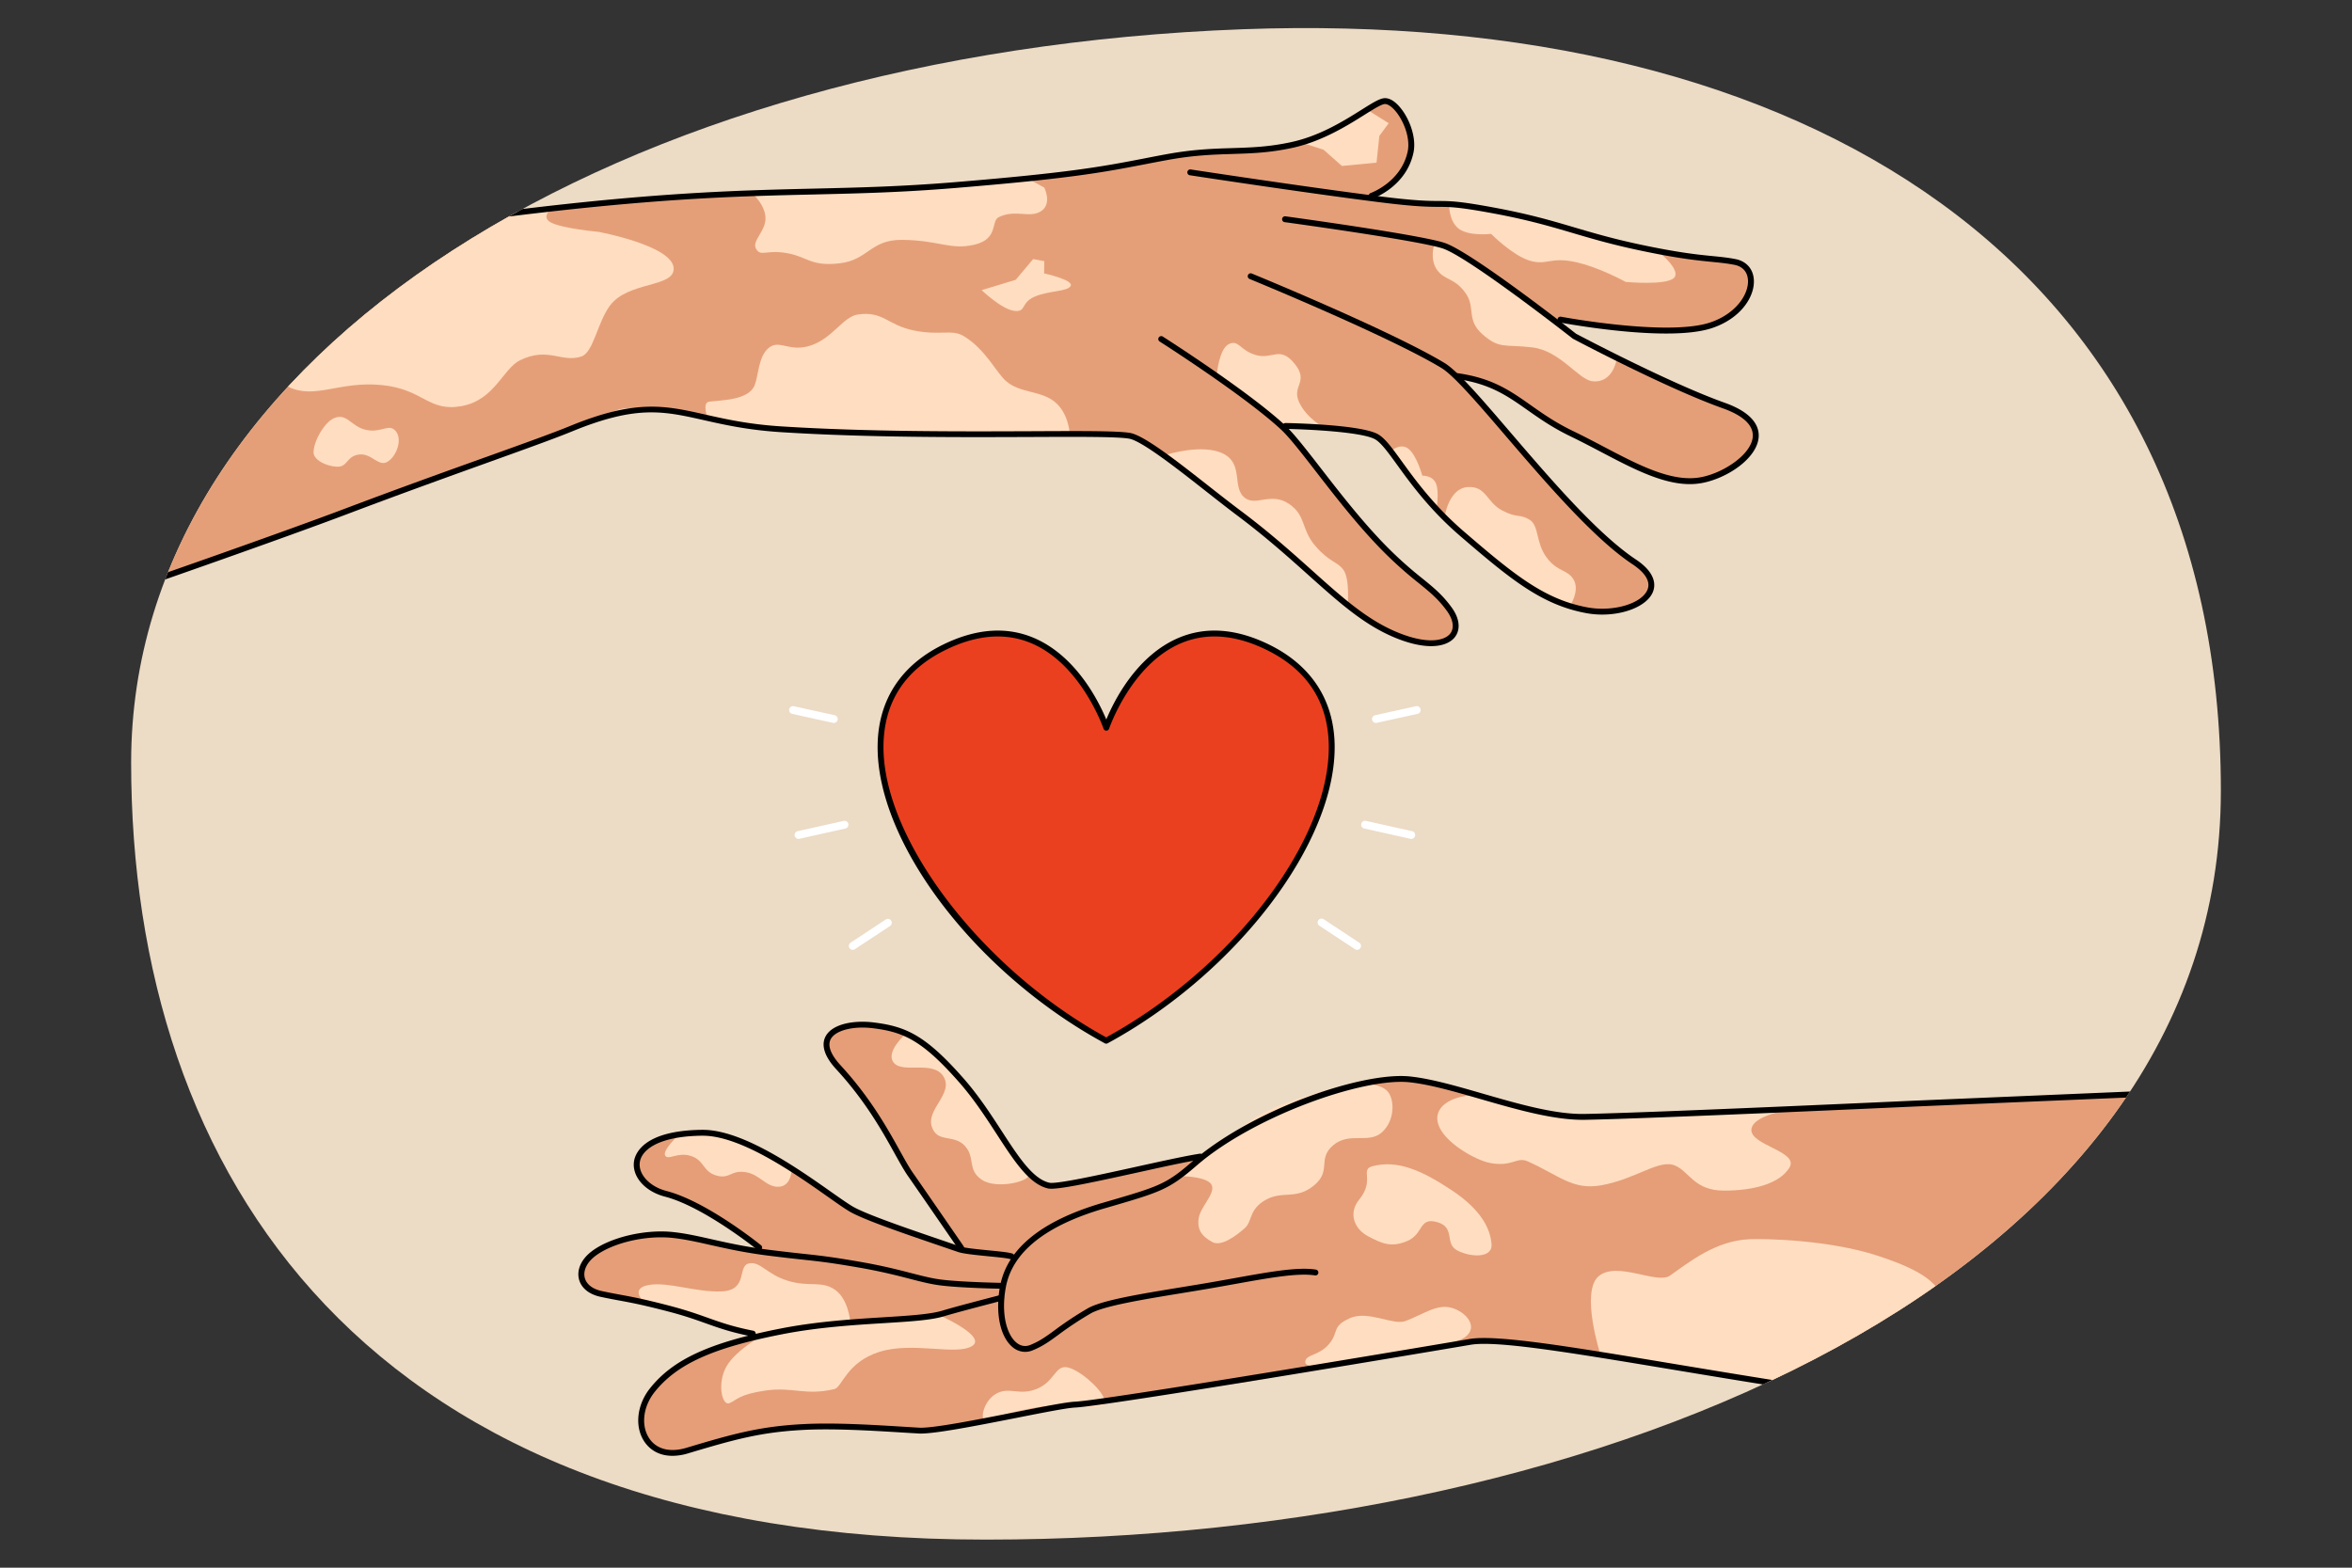
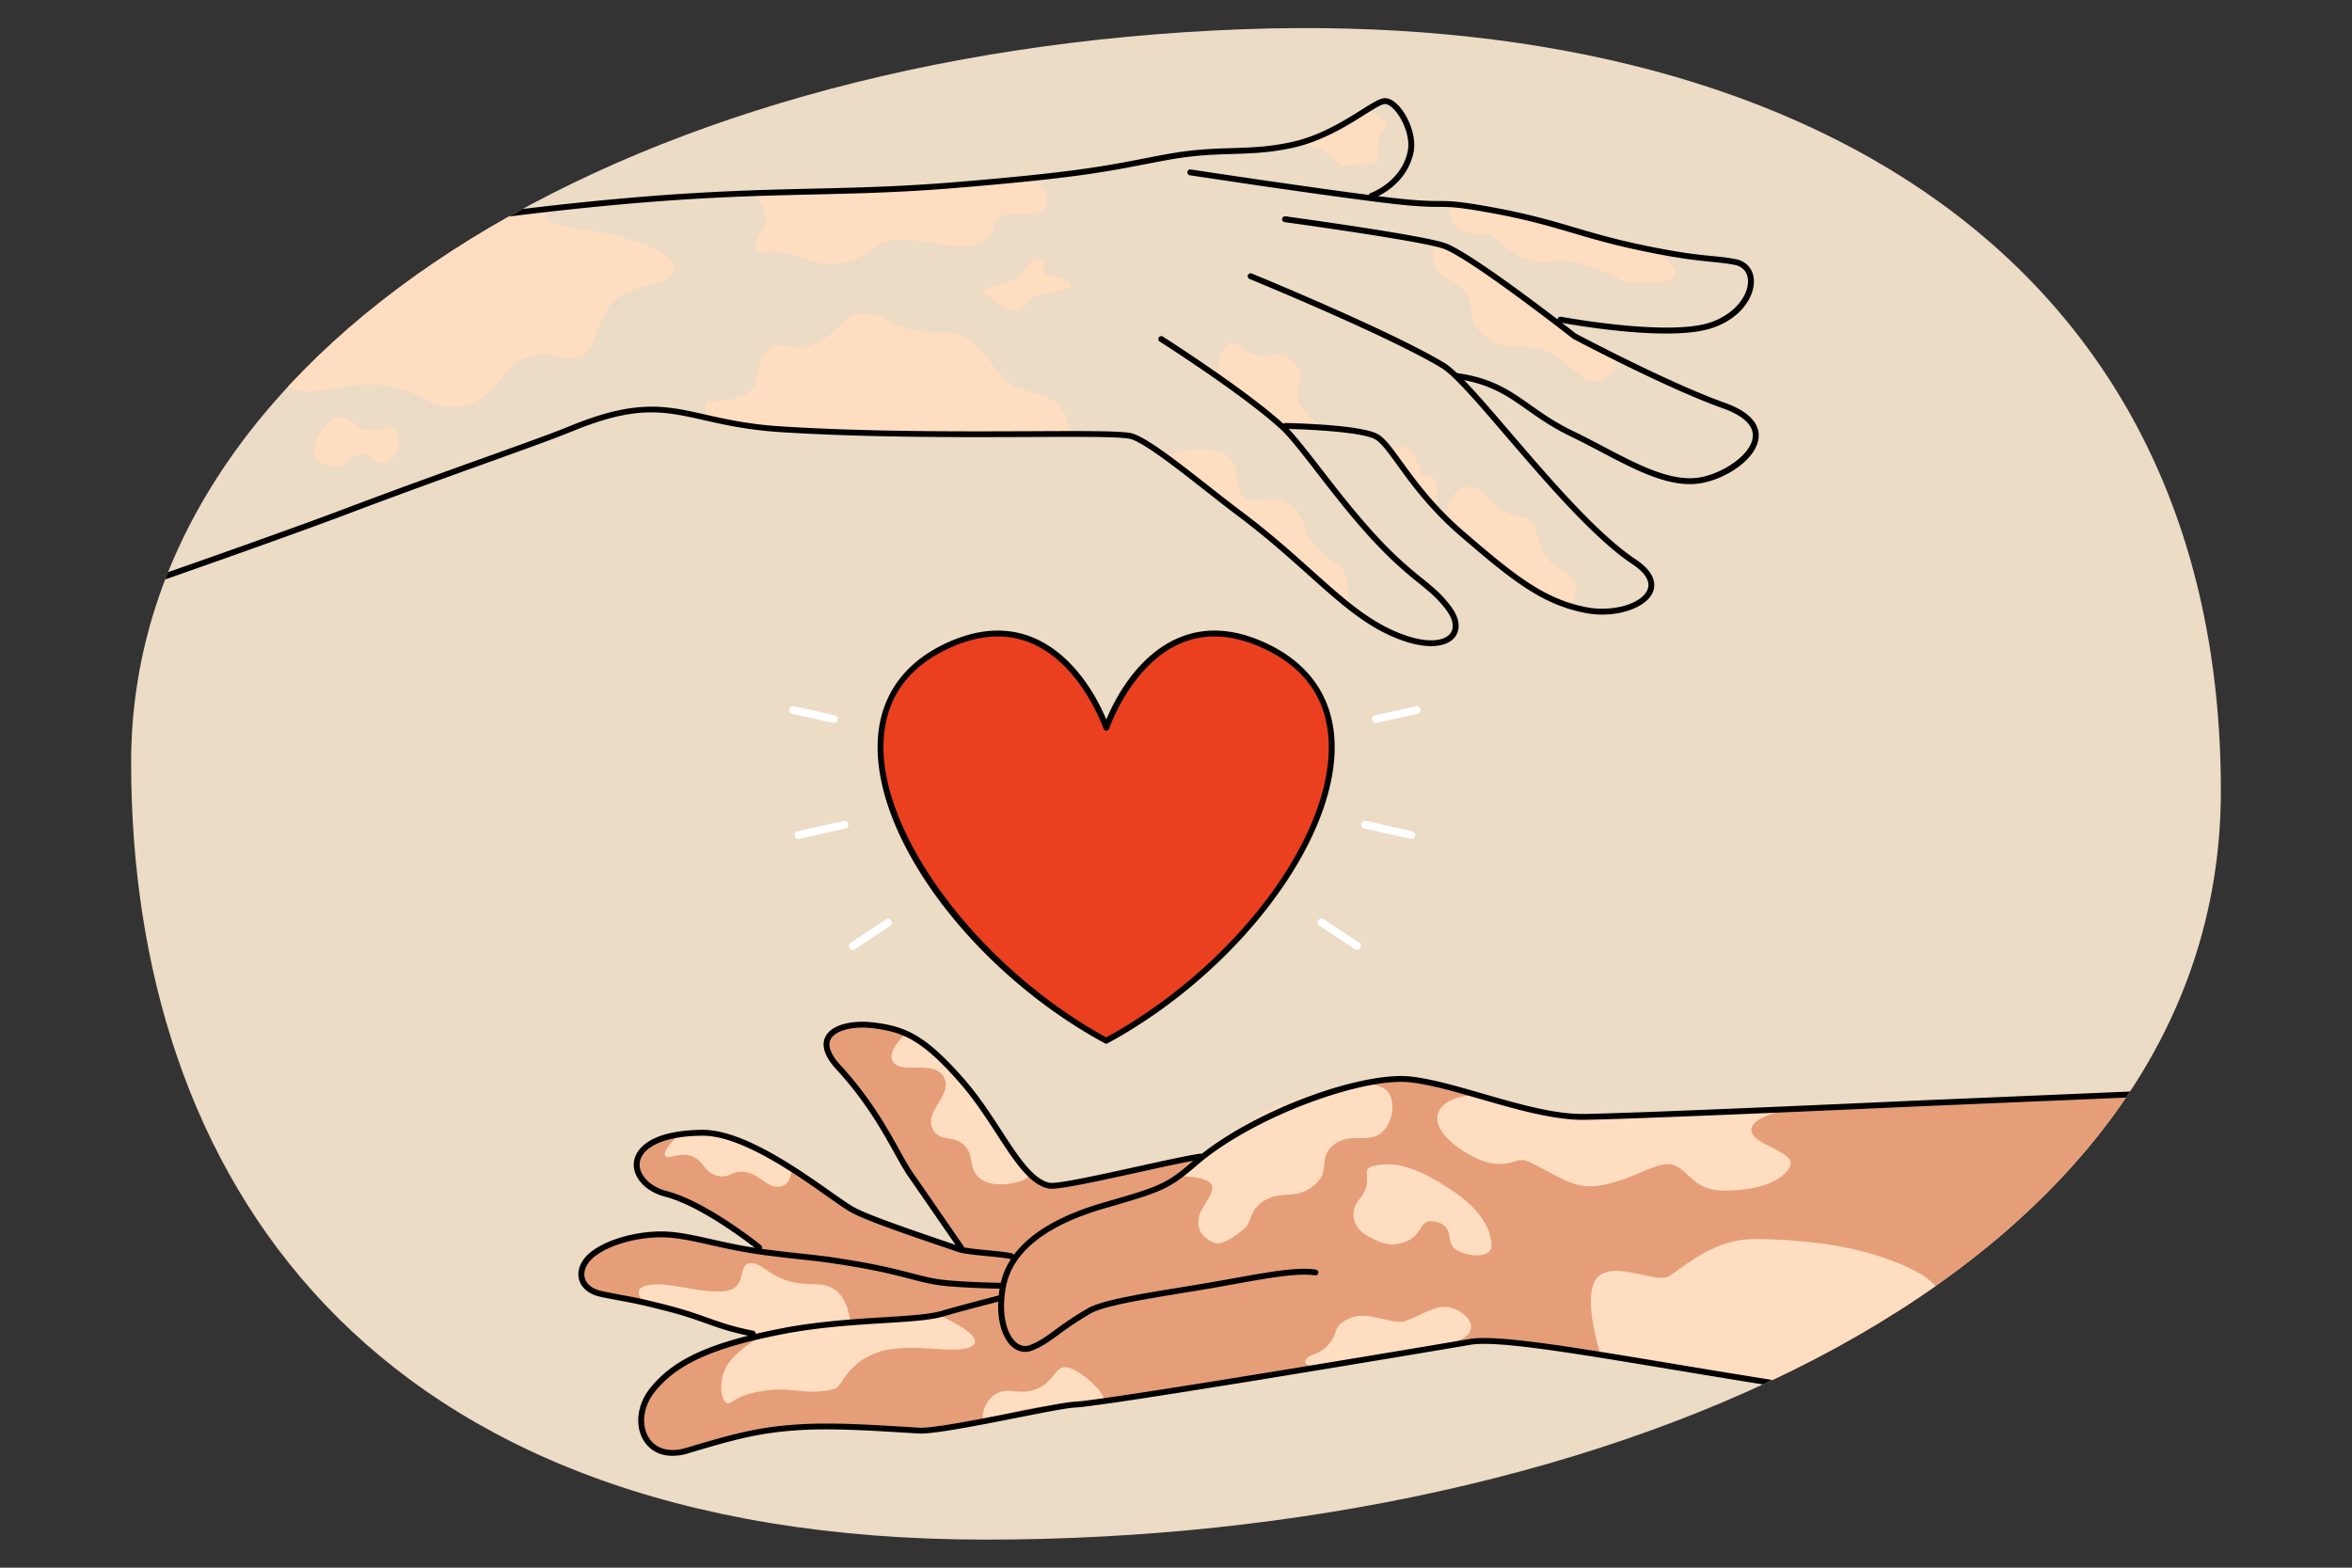
<svg xmlns="http://www.w3.org/2000/svg" id="_Layer_" viewBox="0 0 2742 1828">
  <rect x="0" y="0" width="2742" height="1828" fill="#333333" stroke="none" />
  <defs>
    <clipPath id="clip-path">
      <path d="M152.88,889.18c0,478.88,272,906.09,996.1,906.09s1440.14-306,1440.14-873.09c0-618.18-489-912.09-1140.11-888.09C719.81,61,152.88,410.3,152.88,889.18Z" style="fill:none" />
    </clipPath>
  </defs>
  <g style="clip-path:url(#clip-path)">
    <path d="M2710.18-8.94h-2742v1828h2742Z" style="fill:#ecdbc5" />
    <path d="M1289.63,1213.52c-209.49-113.74-360.29-375.09-188.27-459,134.43-65.56,188.41,94,188.41,94s53.49-159.6,187.92-94c172,83.9,21.44,345.27-188.06,459Z" style="fill:#eb401f" />
    <path d="M1287.71,1216.38c-150.85-82-267-235.11-264.54-348.67,1.14-52.14,27.66-92.34,76.69-116.26,37.85-18.45,73.08-21.11,104.76-7.89C1254.51,764.39,1281,818,1289.75,839c8.66-21,35-74.57,84.74-95.41,31.61-13.25,66.84-10.61,104.7,7.86,49.07,23.93,75.6,64.16,76.74,116.35,2.48,113.64-113.77,266.83-264.67,348.75a3.41,3.41,0,0,1-1.63.42A3.47,3.47,0,0,1,1287.71,1216.38Zm89.46-466.48c-58.25,24.38-83.9,99-84.16,99.76a3.42,3.42,0,0,1-3.24,2.33h0a3.43,3.43,0,0,1-3.25-2.32c-.26-.76-26.15-75.43-84.58-99.79-29.77-12.42-63.11-9.81-99.08,7.73-47.24,23-71.75,60.13-72.84,110.25-2.38,109,113.94,262,259.63,341.76,148-81,261.85-230.79,259.43-341.67-1.1-50.16-25.62-87.28-72.89-110.34-21.1-10.29-41.27-15.44-60.33-15.44A99.24,99.24,0,0,0,1377.17,749.9Z" />
    <path d="M994.09,1107.58a4.54,4.54,0,0,0,2.51-.75l41.23-27.18a4.57,4.57,0,0,0-5-7.63l-41.22,27.18a4.57,4.57,0,0,0,2.52,8.38Z" style="fill:#fff" />
    <path d="M930.8,978.22a4.94,4.94,0,0,0,1-.11l53.77-12a4.56,4.56,0,0,0-2-8.91l-53.77,12a4.57,4.57,0,0,0,1,9Z" style="fill:#fff" />
    <path d="M972.21,843a4.57,4.57,0,0,0,1-9l-47.7-10.5a4.57,4.57,0,1,0-2,8.92l47.7,10.5A4.17,4.17,0,0,0,972.21,843Z" style="fill:#fff" />
    <path d="M1582.11,1107.58a4.56,4.56,0,0,0,2.51-8.38L1543.4,1072a4.57,4.57,0,1,0-5,7.63l41.23,27.18A4.52,4.52,0,0,0,1582.11,1107.58Z" style="fill:#fff" />
    <path d="M1645.4,978.22a4.57,4.57,0,0,0,1-9l-53.77-12a4.57,4.57,0,1,0-2,8.91l53.78,12A4.86,4.86,0,0,0,1645.4,978.22Z" style="fill:#fff" />
    <path d="M1604,843a4.15,4.15,0,0,0,1-.11l47.7-10.5a4.57,4.57,0,0,0-2-8.92L1603,834a4.57,4.57,0,0,0,1,9Z" style="fill:#fff" />
    <path d="M2516,1274.77l-5.28,388s-88.45-.93-230.73-19.35-338.37-54.33-338.37-54.33-203-27.38-224.8-25.1c-21.38,2.24-264.87,47.67-264.87,47.67s-202.8,26.55-226.79,28.23c-38.31,2.67-118,26-142.59,27-35.45,1.46-83.53-5.82-164.37,1.07s-92.58,18.73-132.21,25.26c-30.94,5.1-50.79-39.18-27-74.15s121-60.7,121-60.7L819.83,1538s-89-24-116.37-28.54c-27-4.44-35-27.27-16-43.93s33.82-25,80.71-25,120.37,20,120.37,20-36.4-36.66-71.27-52.29c-27.48-12.33-58.14-21.12-63.46-26.66s-31.35-35.31,14.94-52.9c12.53-4.77,45.52-13.93,86.77.63,57.29,20.23,133.92,79,149.51,87.35s118.48,41.06,118.48,41.06-38.83-54.44-66.49-96.55-22.41-41.92-46.11-75.1-27.35-36-42.9-52.84c-11.54-12.47-6.34-41.63,29.9-37.83s56.32-3.32,109.28,48.22,83.87,130.39,109.22,138.38c11.82,3.72,192.95-36.44,192.95-36.44s38.32-36.07,89-57.27c70.53-29.54,147.73-40.37,207.59-17.69,66.11,25,132.65,33.15,184.07,31.25,83.32-3.06,147.75-7.57,272.94-13.36C2319.15,1281.3,2476.19,1275.44,2516,1274.77Z" style="fill:#e59e78" />
    <path d="M2366.66,1653.55s23.42-21.72,9.19-40-29.83-24.23-66.08-33c-28.29-6.81-47-20.22-58.56-31.28s27.88-19.59,12.57-40.36c-9.12-12.38-17.59-25.94-74.8-44.67s-131.76-20-149.1-19.28c-39.55,1.62-69.56,26-93,42.46-15.15,10.63-61.57-17.38-83.13.67s2.13,91.69,2.13,91.69,119,18.61,224.21,36.76C2215.58,1638.29,2366.66,1653.55,2366.66,1653.55Z" style="fill:#ffddc0" />
    <path d="M2096.49,1292.37s-52.65,5.81-54.65,24.44,55.86,25.66,44.37,44.63-42.41,27-76.6,26.87-40-21.72-56.28-29c-19-8.51-45.24,15.51-86.95,22.88-33,5.83-48.93-11.75-85.37-28-12.84-5.72-17.71,6.85-43.82,1.91-17.38-3.3-53.5-24-60.35-44.81s15.63-33.17,40-34.09c22.84-.87,39.81,14.76,84.15,20.33s76.42,3.66,102.24,2.57S2096.49,1292.37,2096.49,1292.37Z" style="fill:#ffddc0" />
    <path d="M1675.2,1425c22,6,8.56,24.63,23.18,32.78s42.06,10.23,40.49-7.31-11.48-39.46-46.76-62.84-63.38-35.33-92.06-27.76c-15,4,3.13,16.07-15.45,38.83-12.93,15.84-6,34.13,10.23,42.79s27.35,13.57,46.14,5.43S1653.91,1419.18,1675.2,1425Z" style="fill:#ffddc0" />
    <path d="M1708.65,1558.66c15-11.78.73-28.85-16.47-33.71s-33.45,8-53.69,15.45c-14.67,5.4-43.48-13-65-3.25s-12.12,16-24.22,30.21-27.1,11.4-27.56,20.73,31.23,1.7,31.23,1.7l78.77-13.26S1693.65,1570.44,1708.65,1558.66Z" style="fill:#ffddc0" />
    <path d="M1379.92,1371.57s29.63.64,33,11-14,25-15.63,38.92,5.19,20.81,16,26.79,29-8.35,37.94-16.21,4.46-21.85,24.39-33,35.29.48,56.27-16.79,3.4-30.81,22.41-46.89,41.37-1,56.91-15.18,14.46-38.6,6.55-47.54-26.24-9.12-30.22-9.2-89.41,14.17-129.2,43.08S1403.25,1354,1379.92,1371.57Z" style="fill:#ffddc0" />
    <path d="M1198.9,1368.7c5.34,8-36.3,18.92-54.11,7.07s-7.12-26-20.22-39.88-32.28-2.53-38.4-22.61,25.53-38.12,13.92-57.73-46.76-3.52-57.82-16,13.56-33.91,13.56-33.91c23.39,8.16,52.6,34.52,76,67.48S1193.55,1360.69,1198.9,1368.7Z" style="fill:#ffddc0" />
    <path d="M1263.37,1640c9.47,1.18,28.91,3.15,23.63-9.8s-30.86-34.69-44-36-14,17.24-34.58,25.42-31.82-3.12-47.15,5.56-19.35,32.34-11.79,30.15,41.55-12.67,69.65-15.63S1253.91,1638.86,1263.37,1640Z" style="fill:#ffddc0" />
    <path d="M1093.27,1532.76s58.24,25.36,40,36.77-69-5.35-107.71,6.7-43.73,41.37-52.8,43.51c-33.85,8-48.3-2.85-80.07,1.68s-33.6,11.22-42.31,14.75-14.57-23.18-3.52-42.75,44.62-38,44.62-38l99.81-12.86Z" style="fill:#ffddc0" />
    <path d="M991.14,1540.73s-1.92-25.79-17.68-36.81-29.74-2.8-54.9-10.45-32.24-23.29-45.73-20.17-.22,31.49-32,32.55c-30.36,1-61.18-11.22-83.76-7.62s-7.71,18.63-7.71,18.63l132.59,42Z" style="fill:#ffddc0" />
    <path d="M923.05,1363.25s-.1,19.83-15.07,20.56-21.79-14.45-38.94-17.06-18.22,8.61-34.08,3.91-13.58-17.54-29.35-22.7-26.6,5.61-30.16-.56,15.94-24.12,15.94-24.12,21.6-9.8,54.5.19S923.05,1363.25,923.05,1363.25Z" style="fill:#ffddc0" />
-     <path d="M163.62,328.94l-1.84,354.25S598.64,526.17,720.05,478c22.14-8.79,117.18,12.07,154.76,19.19,12.12,2.29,108.23,8.56,205.3,9.53,107.25,1.07,216.74-3.1,239.37,1.48,13.48,2.73,81.48,53,144,104.34C1532.72,669.47,1580,722,1629,741.4c59.71,23.67,96.21-9.31,41.21-50.24C1605,642.61,1497,497.51,1497,497.51s75.22,2.89,104.24,8.43c12.43,2.37,32.55,48.35,80.38,96.33,57,57.19,110.3,94.13,168.74,109.18s94.8-30.92,59.32-56.25C1856.56,617.26,1792.49,547,1792.49,547l-95.42-108.3s32.61,1.17,75.76,32.14c45.56,32.7,152.07,88.73,191.19,90.47,62.66,2.79,117.64-62.27,53.64-84.37-53.69-18.53-183.77-83.72-183.77-83.72l-21.72-20.3s138.3,26,185.5,5.15c55.65-24.6,59.73-74.83,13.12-74.21-58.38.77-194.39-41.08-260.66-56.54-45.66-10.66-152.38-14.72-152.38-14.72s94.31-45.75,17-116.57c0,0-42.73,31.69-98.07,50.22-32,10.71-92.37,6.91-137.71,15.28-38,7-207.25,28.84-207.25,28.84s-168.37,10.88-421.84,23.35C492.12,246.35,163.62,328.94,163.62,328.94Z" style="fill:#e59f78" />
    <path d="M1571.21,705.34s2.56-30.14-4.92-40.65-15.51-8.19-32.66-27.87-10.51-35.36-30.85-49.25-37.7,2.21-50.49-6.33c-17-11.39-1.65-39.47-25.77-52s-66.64.92-66.64.92l103.8,80.68Z" style="fill:#ffddc0" />
    <path d="M1831,705.41s10.67-16.75,3.72-29.21-18.9-8.81-31.78-26.35-8.31-36.66-19.76-43.82-14-1.36-32.08-10.88-18.33-28.64-40.09-27.21-26.64,33.79-26.64,33.79,37.23,33.23,70.74,63S1831,705.41,1831,705.41Z" style="fill:#ffddc0" />
    <path d="M1674.57,594.12s3.66-20.35-.45-30.22-16-9.22-16-9.22-6.14-22.93-15.76-31.06-21.37,2.76-21.37,2.76l20.85,28.11Z" style="fill:#ffddc0" />
    <path d="M1544.8,499.42s-21.44-11.22-30.33-30.53,12.06-23.33-5.15-44.7-25.63-4.8-44.74-10.07-20.31-18.37-31.78-13-14.07,34.38-14.07,34.38L1495.61,498Z" style="fill:#ffddc0" />
    <path d="M1933.56,293.51s27.37,21.92,17.8,30.73-56.1,4.5-56.1,4.5-31.64-17.63-60-23.46-32.63,4.75-52.55-1.57-44.37-31-44.37-31-24.78,2.94-37-5.49S1689.39,239,1689.39,239l107.76,18.51Z" style="fill:#ffddc0" />
    <path d="M1884.94,418s-31.39-13.67-52.62-28.76c-39.4-28-63.82-52-103.87-78.05s-56.34-26.12-56.34-26.12-5.67,16.83,3.11,29.43,19.8,8.94,32.79,26.43.59,31.51,20.34,48.9,25.21,11.43,57.86,15.23,53.88,37.46,70,39.44C1880.94,447.5,1884.94,418,1884.94,418Z" style="fill:#ffddc0" />
    <polygon points="1593.78 127.88 1618.96 143.69 1608.08 158.44 1604.78 189.65 1564.42 193.51 1543.02 174.59 1515.13 165.68 1559.49 148.88 1593.78 127.88" style="fill:#ffddc0" />
    <path d="M1196.06,207l21.41,11.78s9.49,18.87-3.83,27.51-30-2.7-49.44,7c-9.08,4.56,0,25.41-28.13,32s-41.23-5.14-84.18-5.59c-37.4-.39-39.51,23.51-73.18,27.37s-37.17-7.71-61.5-11.95-30.18,4.69-35.79-5,13-21.29,10.87-38.3-19.18-29.73-19.18-29.73l164.23-1.44Z" style="fill:#ffddc0" />
    <path d="M1217.46,304.53l-.21,14.26s34.47,7.57,31,14.51S1222.56,338.71,1206,346s-9.12,18.47-23.91,16.4-37.66-24.09-37.66-24.09l39.73-12.06,20.28-24.13Z" style="fill:#ffddc0" />
    <path d="M1247.05,505.15s-1.33-24-17.94-37-40.09-9.56-56.42-23.92c-11.25-9.9-23.84-37-49.06-52.26-14.09-8.53-27.35-.33-58.3-6.63s-35.62-23.05-65.5-18.57c-16.62,2.48-29,27.27-54.11,35.92s-36.7-7.26-49.21,2.71S884.53,437,879.88,449c-6.94,17.84-38.88,17.53-53,19.33-8.73,1.12-2,18.81-2,18.81s78.8,17.15,191.31,17.17C1124.91,504.31,1247.05,505.15,1247.05,505.15Z" style="fill:#ffddc0" />
    <path d="M645.7,241.53S629,252.06,642,259.26s55.54,11.05,55.54,11.05,85.52,15.81,87.8,41.94c2.05,23.46-53.27,15.24-74.46,44.39-14.79,20.33-19,54.45-33.29,59.11-23.1,7.52-38.44-11.67-71.21,4.27-20.14,9.79-29.42,46.4-68.29,53.51s-44.24-19.88-93.46-24.59S367,466.14,336.3,451.05s-7.75-39.82-14.36-62.47-9.57-15.76-11.82-31.52S313,325.54,313,325.54l-7.12-14.13,35.6-21.1L486.24,263.1Z" style="fill:#ffddc0" />
    <path d="M461.33,502.68c8,9.46,1.41,28.78-9.31,35.61S433.31,528,418.43,530s-12.83,15-26.06,14.19-27.4-8.36-26.85-17.39c.88-14.61,13.48-34.66,23.85-39.16C404.74,481,409,497.55,427,501.31S453.33,493.21,461.33,502.68Z" style="fill:#ffddc0" />
    <path d="M166.27,331.29a3.22,3.22,0,0,0,.86-.11c2.06-.53,208.72-53.39,456.77-82.42,153.86-18,241.07-20.06,325.4-22,52.35-1.24,101.8-2.4,163.6-7.48,136-11.16,173.74-18.44,221.54-27.66,8.24-1.59,16.75-3.23,26.11-4.95,31-5.72,54-6.43,76.15-7.12,22.34-.7,43.43-1.35,70.14-7.16,34.6-7.52,64.27-26.16,83.9-38.5,10-6.28,18.65-11.71,23.08-12.5,2.83-.52,6.92,1.64,11.08,5.94,10.52,10.86,19.71,32.79,16.21,49.27-7.58,35.64-42.69,48.3-43,48.42a3.43,3.43,0,1,0,2.26,6.47c1.59-.56,39.11-14.1,47.48-53.46,4-18.94-6-43.08-18-55.47-5.94-6.14-11.89-8.87-17.21-7.92-5.73,1-14,6.24-25.51,13.45-20.38,12.8-48.29,30.33-81.71,37.6-26.1,5.67-46.89,6.32-68.9,7-22.43.69-45.62,1.41-77.18,7.23-9.38,1.72-17.91,3.37-26.17,5-47.59,9.18-85.19,16.43-220.8,27.56-61.6,5.06-110.95,6.22-163.2,7.45-84.49,2-171.86,4.06-326,22.1C374.57,271,167.48,324,165.42,324.55a3.42,3.42,0,0,0,.85,6.74Z" />
    <path d="M1942.38,388.9c20.42,0,39.41-1.69,53.28-6.27,33.86-11.18,50.31-36.9,49-56.52-.8-12.61-8.8-21.58-21.39-24-9.24-1.79-17.31-2.59-26.67-3.51-16.73-1.64-39.65-3.9-84.94-13.56-31.88-6.81-54.45-13.46-76.26-19.9-27-8-52.55-15.5-93.91-23.16-40.37-7.48-50.31-7.54-64.07-7.61-11.93-.07-26.77-.15-68-5.32-87.21-11-219.8-31.24-221.13-31.44a3.43,3.43,0,1,0-1,6.78c1.33.2,134,20.49,221.32,31.46,41.62,5.23,56.69,5.31,68.8,5.37,13.41.08,23.1.13,62.86,7.49,41,7.6,66.37,15.08,93.22,23,21.94,6.48,44.63,13.17,76.77,20,45.67,9.75,68.81,12,85.7,13.69,9.56.94,17.11,1.68,26,3.41,9.61,1.86,15.24,8.16,15.85,17.72,1.06,16.58-14.13,39.6-44.37,49.59-49.44,16.33-172.45-6.59-173.69-6.83a3.43,3.43,0,0,0-1.27,6.74C1822.27,376.74,1887.49,388.9,1942.38,388.9Z" />
    <path d="M1970,564.51a76.79,76.79,0,0,0,14-1.25c29.78-5.52,64.31-28.77,66.26-53.31.93-11.64-5.19-28.08-39.57-40.31-63.51-22.59-167.26-77.29-173.29-80.48-7.71-6.05-123.29-96.39-153.72-106.08s-178.94-30-185.24-30.85a3.43,3.43,0,0,0-.93,6.79c1.54.21,154.15,21.05,184.09,30.59,29.65,9.44,150.59,104.18,151.81,105.13a2.78,2.78,0,0,0,.51.33c1.08.58,108.9,57.7,174.47,81,24,8.53,36.1,20,35,33.31-1.63,20.5-34,42.15-60.67,47.11-33.48,6.2-72.2-14.14-113.18-35.68-11.6-6.09-23.59-12.39-35.73-18.24-20.41-9.83-35-20.13-49.18-30.1-24.08-17-44.87-31.6-85.26-37.33a3.43,3.43,0,1,0-1,6.79c38.75,5.49,58.92,19.7,82.27,36.15,13.71,9.65,29.24,20.59,50.15,30.66,12,5.8,24,12.08,35.52,18.14C1903,546.18,1937.88,564.51,1970,564.51Z" />
    <path d="M1867.91,716.63c27.34,0,52.69-10.61,59.1-26.44,2.93-7.26,4.22-21.85-20.15-38-44.26-29.39-100.38-94.84-145.47-147.43-34.63-40.4-62-72.31-77.7-81.75-62.85-37.79-222.57-103.36-224.17-104a3.43,3.43,0,1,0-2.6,6.34c1.6.66,160.84,66,223.24,103.55,14.76,8.88,43.15,42,76,80.34C1801.55,562.1,1858,628,1903.07,657.87c10.65,7.07,22.35,18,17.58,29.75-6.62,16.35-40.06,26.16-70.13,20.59-50-9.27-85.38-38.1-143.63-88.25-35.27-30.37-56.86-60.21-72.63-82-11.12-15.35-19.14-26.45-27.33-31.38-19.43-11.72-104.64-13.26-108.26-13.32h-.06a3.43,3.43,0,0,0,0,6.86c24.13.4,90,3.39,104.83,12.33,7,4.21,15.07,15.38,25.31,29.53,16,22.07,37.84,52.29,73.72,83.18,59.14,50.93,95.12,80.21,146.85,89.79A102.17,102.17,0,0,0,1867.91,716.63Z" />
    <path d="M1668.4,753.43c13.75,0,22.86-4.39,27.57-10.31,7.06-8.87,5.79-21.77-3.38-34.5-10.74-14.92-21.21-23.42-34.47-34.19a458.35,458.35,0,0,1-51.65-47.77c-24-25.72-46.44-54.63-66.21-80.14-17.11-22.07-31.88-41.13-42.29-50.79-43.26-40.13-141.35-102.64-142.34-103.26a3.42,3.42,0,1,0-3.67,5.78c1,.63,98.54,62.8,141.34,102.51,10,9.28,24.62,28.13,41.54,50,19.87,25.62,42.38,54.67,66.62,80.62a465.49,465.49,0,0,0,52.34,48.41c13.36,10.86,23,18.7,33.23,32.87,7.27,10.1,8.61,19.9,3.58,26.23-6.66,8.37-27,12.9-62.33-1.92-34.73-14.55-62.9-39.78-98.56-71.72-23.54-21.08-50.23-45-83.72-70-10.38-7.77-22.3-17.13-34.91-27-37.91-29.8-77.1-60.61-93.66-63.44-14.38-2.47-56.55-2.28-114.93-2-80.71.34-191.21.81-292.12-5.65-37.67-2.41-64.47-8.44-88.11-13.77-46.92-10.56-80.81-18.19-157.79,13.38-19.86,8.15-54.1,20.45-97.44,36C521.77,549,465.42,569.21,403.82,592.5c-83.31,31.5-237.47,85-239,85.56a3.43,3.43,0,0,0,2.25,6.48c1.55-.54,155.8-54.1,239.2-85.63,61.54-23.27,117.86-43.52,163.12-59.79,43.42-15.62,77.71-27.94,97.71-36.15,75-30.74,106.28-23.7,153.68-13,23.89,5.38,51,11.47,89.19,13.92,101.13,6.47,211.79,6,292.58,5.66,55.87-.23,100-.42,113.74,1.94,14.85,2.55,56.84,35.55,90.58,62.08,12.65,9.94,24.6,19.32,35,27.14,33.25,24.86,59.82,48.65,83.25,69.64,36.15,32.37,64.7,57.93,100.49,72.93C1643,750.54,1657.24,753.43,1668.4,753.43Z" />
    <path d="M784,1697.57a63.28,63.28,0,0,0,18-2.82c54.28-16.26,84.94-24.85,135.09-27.42,35.6-1.82,79.57.89,114.89,3.06,6.8.42,13.26.81,19.26,1.15,16.68.9,67.73-9.15,112.73-18,30.78-6.09,59.85-11.85,69.4-12.26,35.28-1.54,411.51-64.73,460.94-73.18,30.29-5.18,115.3,8.94,232.94,28.49,47.2,7.85,100.69,16.74,158.31,25.66,199.94,30.94,402.38,44.71,404.4,44.84a3.42,3.42,0,1,0,.46-6.83c-2-.14-204.17-13.89-403.81-44.79-57.58-8.91-111.06-17.8-158.24-25.64-118.3-19.66-203.79-33.87-235.22-28.49-49.38,8.45-425.15,71.56-460.08,73.09-10.07.44-38,6-70.43,12.38-42.39,8.39-95,18.82-111,17.93-6-.34-12.43-.74-19.22-1.16-35.5-2.17-79.67-4.88-115.66-3-50.94,2.6-81.91,11.28-136.7,27.69-18.81,5.64-34.48,1.68-43-10.84-10-14.78-7.54-37,6-54.12,26-32.71,67.74-51.65,149-67.55,41.72-8.16,84.25-10.79,118.43-12.91,30.71-1.9,55-3.41,70.05-8,12.92-3.92,39.27-10.82,67.17-18.12a3.43,3.43,0,1,0-1.73-6.63c-29.18,7.63-54.38,14.23-67.43,18.19-14.3,4.34-39.42,5.9-68.49,7.7-34.38,2.13-77.15,4.78-119.31,13-83.07,16.26-126,35.88-153.08,70-15.4,19.4-18,45-6.32,62.22C758.76,1692,770.18,1697.57,784,1697.57Z" />
    <path d="M1195.2,1576.34a22.63,22.63,0,0,0,8.39-1.66c11.88-4.75,19.89-10.61,30-18a394.16,394.16,0,0,1,37.82-25.05c15.18-8.85,61.69-16.46,106.67-23.82,10.42-1.7,20.86-3.42,31-5.15,10.48-1.8,20.65-3.63,30.41-5.39,39.49-7.11,73.61-13.26,93.54-10.08a3.4,3.4,0,0,0,3.92-2.84,3.44,3.44,0,0,0-2.84-3.93c-21.09-3.35-54.08,2.59-95.84,10.11-9.74,1.75-19.88,3.58-30.35,5.37-10.14,1.74-20.58,3.44-31,5.14-47.7,7.81-92.75,15.18-109,24.68a400.4,400.4,0,0,0-38.41,25.43c-10.14,7.41-17.46,12.76-28.53,17.19-5.57,2.22-11.11,1.26-16-2.77-10.53-8.64-18.42-32-12.34-64.67,7.64-41.06,46.5-72,115.47-92l3-.87c61.89-18,71.4-20.8,103.38-48.49,67.39-58.37,195.19-103.22,248.62-97.56,23.71,2.49,52.79,10.89,83.57,19.78,41.87,12.09,85.16,24.52,120.75,24,76-1.33,382.8-15.4,385.89-15.54l283.37-12a3.42,3.42,0,0,0,3.28-3.57,3.37,3.37,0,0,0-3.57-3.27l-283.38,12c-3.1.15-309.86,14.21-385.72,15.53-34.59.64-77.33-11.75-118.71-23.7-31.09-9-60.45-17.45-84.76-20-56-5.83-184,38.75-253.83,99.2-30.84,26.71-38.81,29-100.8,47.08l-3,.87c-71.67,20.81-112.14,53.57-120.3,97.38-5.8,31.16,0,59.12,14.73,71.23A22.8,22.8,0,0,0,1195.2,1576.34Z" />
    <path d="M1120.55,1458.49a3.42,3.42,0,0,0,2.83-5.37c-.52-.74-51.09-74.18-59-85.4-4.49-6.4-9.48-15.38-15.25-25.78-14.58-26.24-34.54-62.18-69.19-99.77-7.94-8.62-16.39-20.88-11.53-30.34,5.29-10.31,26-15.71,49.2-12.87,35.82,4.39,57.78,14.2,101.07,63.6,16.93,19.32,31,41,43.49,60.22,20.18,31.07,37.6,57.9,59.53,63,9.16,2.13,47.27-6,104.36-18.56,29.6-6.53,57.56-12.7,73.85-15.21a3.43,3.43,0,0,0-1-6.78c-16.51,2.54-44.58,8.73-74.29,15.29-41.44,9.14-93,20.51-101.33,18.58-19.24-4.46-36-30.22-55.33-60-12.58-19.37-26.83-41.31-44.08-61-44.78-51.1-67.75-61.28-105.39-65.89-22.32-2.75-48.32,1.3-56.14,16.54-3.68,7.16-4.48,19.59,12.59,38.11,34.09,37,53.83,72.52,68.23,98.46,5.88,10.57,10.95,19.7,15.64,26.38,7.87,11.21,58.42,84.62,58.92,85.36A3.42,3.42,0,0,0,1120.55,1458.49Z" />
    <path d="M1179.28,1468.44a3.43,3.43,0,0,0,1.19-6.64c-4-1.49-15-2.56-27.72-3.81-13.19-1.29-28.13-2.75-33.63-4.64l-17.81-6.09c-40.67-13.86-91.28-31.12-107.18-40.41-5.68-3.32-14.18-9.32-25-16.9-38.52-27.16-102.85-72.52-149.83-72.52h-.75c-69.61.72-78.44,28.76-79.49,37.34-2.15,17.54,13.06,34.6,36.15,40.58,45,11.65,107,61.42,107.61,61.92a3.43,3.43,0,1,0,4.3-5.34c-2.58-2.08-63.76-51.19-110.19-63.21-19.41-5-32.76-19.27-31.07-33.12,1.81-14.79,21.88-30.79,72.76-31.31h.7c44.79,0,108,44.57,145.86,71.26,10.9,7.68,19.51,13.75,25.44,17.22,16.49,9.64,65.34,26.29,108.43,41l17.79,6.08c6.26,2.15,21,3.59,35.19,5,11.22,1.11,22.82,2.24,26,3.42A3.6,3.6,0,0,0,1179.28,1468.44Z" />
    <path d="M877.63,1558.51a3.43,3.43,0,0,0,.66-6.79c-24.08-4.77-37.47-9.54-53-15.07-12.23-4.36-24.88-8.87-44.39-14-29.7-7.77-42.88-10.21-56.83-12.79-6.68-1.23-13.59-2.5-22.5-4.43-10.92-2.35-18.18-8.12-19.93-15.86-1.86-8.21,2.64-17.46,12-24.72,20-15.44,58.6-24.64,89.88-21.44,14.36,1.48,28.27,4.61,44.37,8.23,18.73,4.21,39.95,9,67.71,12.48,17.92,2.26,29.8,3.55,40.28,4.68,19.28,2.08,32,3.46,64.67,9.11,26.78,4.64,45.42,9.45,60.4,13.32,13.36,3.45,23.92,6.17,35.39,7.62,24.2,3.06,69.81,3.87,71.74,3.9a3.38,3.38,0,0,0,3.49-3.37,3.43,3.43,0,0,0-3.37-3.48c-.47,0-47.18-.84-71-3.85-11-1.4-21.4-4.07-34.53-7.46-15.1-3.9-33.89-8.75-61-13.43-32.88-5.69-45.69-7.08-65.1-9.17-10.46-1.14-22.31-2.42-40.16-4.67-27.43-3.46-48.49-8.19-67.06-12.37-16.33-3.67-30.42-6.84-45.18-8.36-32.82-3.38-73.57,6.44-94.77,22.83-11.57,8.94-17,20.78-14.54,31.67,2.37,10.44,11.54,18.11,25.17,21.05,9,1.94,16,3.22,22.7,4.46,13.83,2.56,26.89,5,56.34,12.68,19.22,5,31.73,9.49,43.83,13.81,15.09,5.38,29.36,10.47,53.93,15.33A3.91,3.91,0,0,0,877.63,1558.51Z" />
  </g>
</svg>